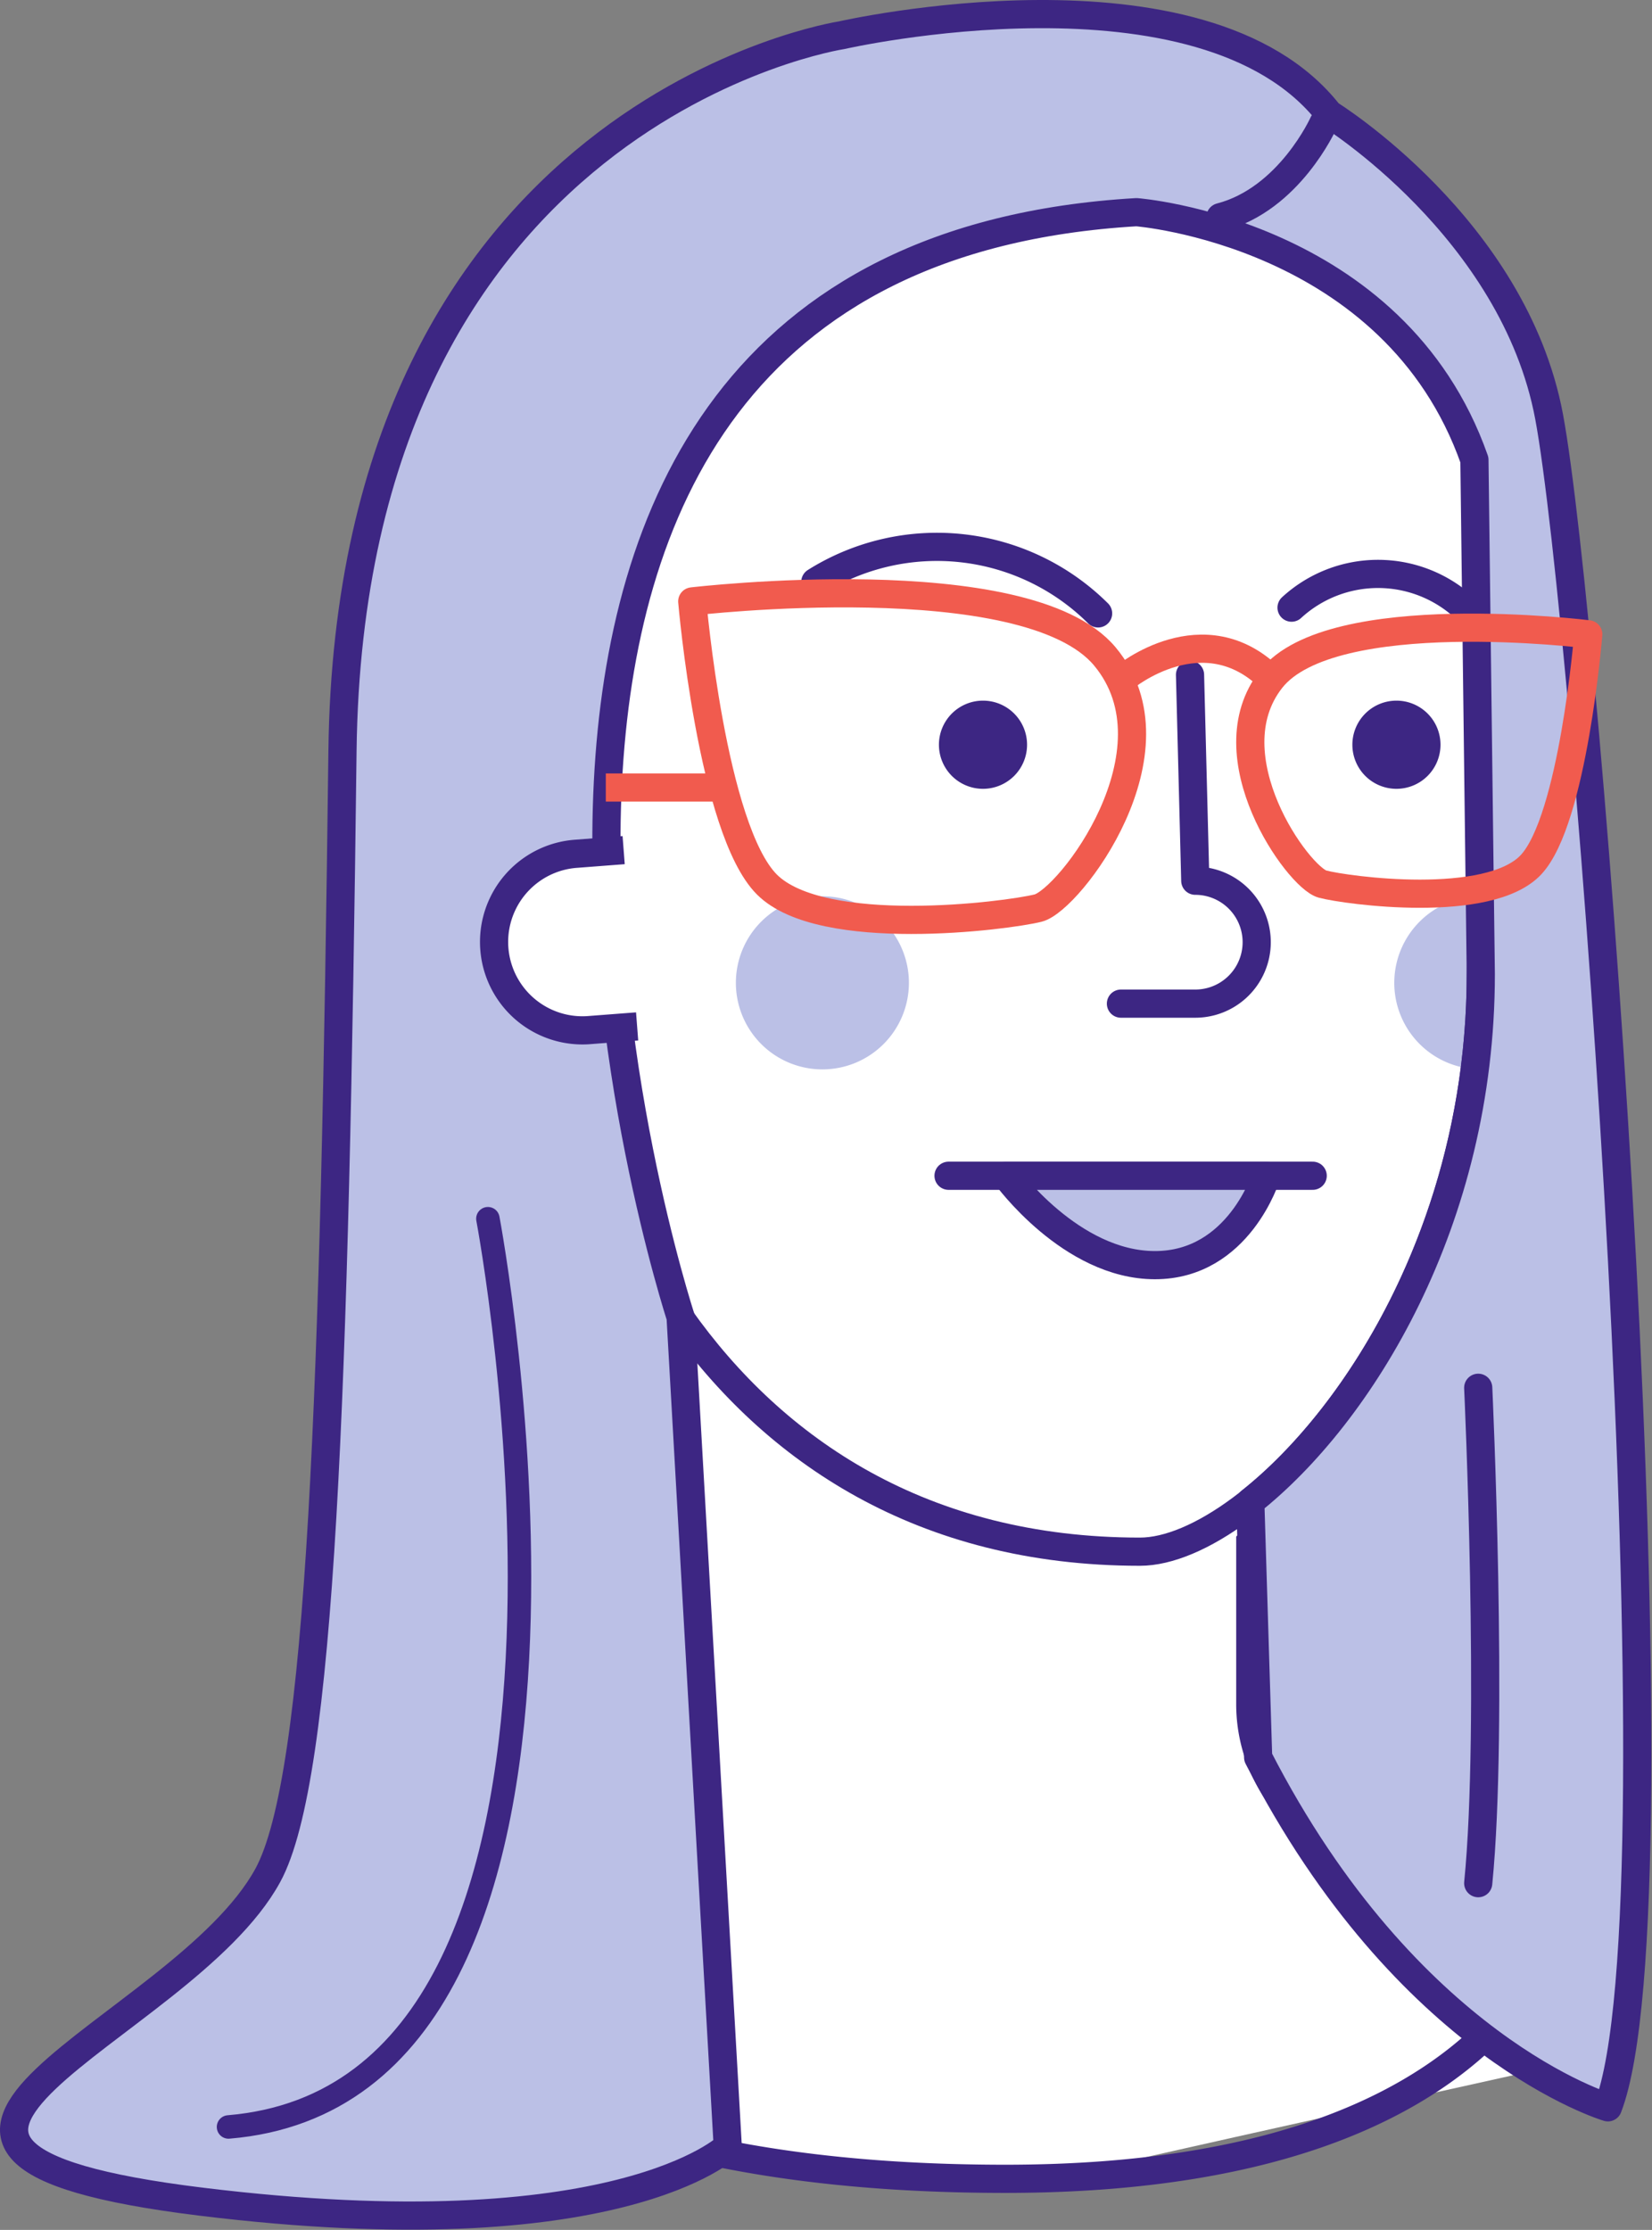
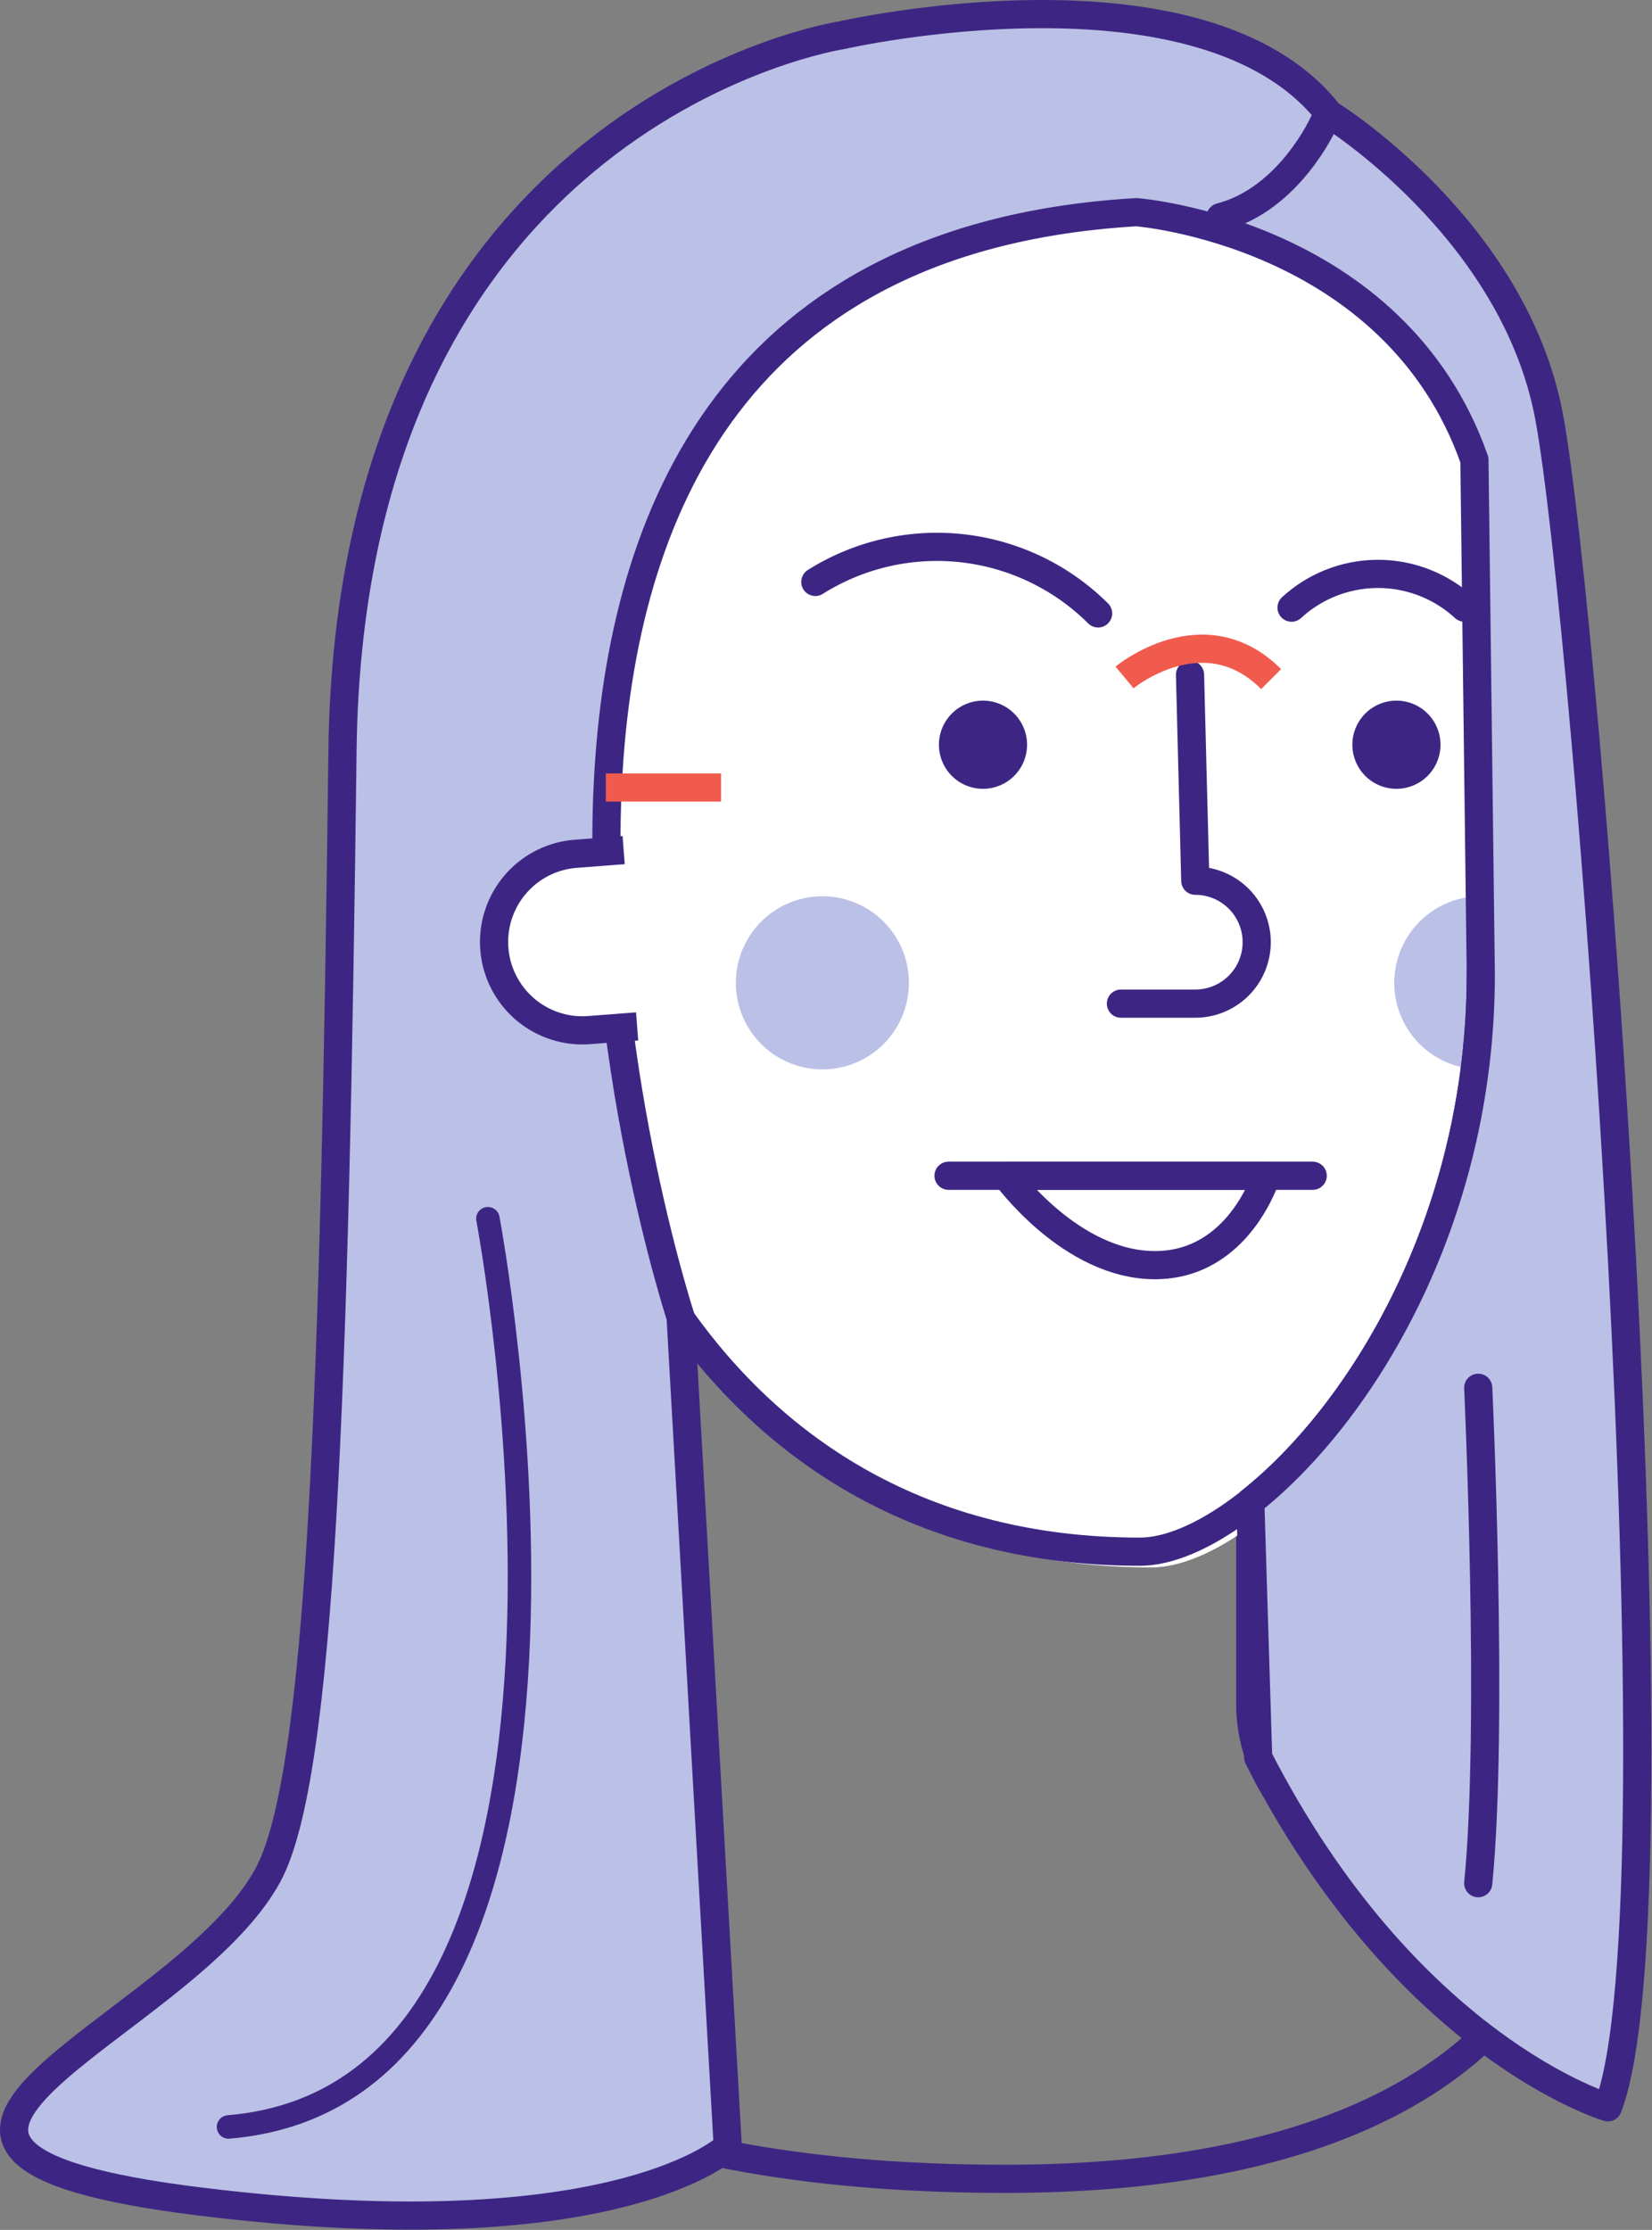
<svg xmlns="http://www.w3.org/2000/svg" width="175.904" height="237.318" viewBox="0 0 175.904 237.318">
  <rect x="0" y="0" width="175.904" height="237.318" fill="#808080" stroke="none" />
  <g id="avatr" transform="translate(-0.387 -0.387)">
    <g id="Groupe_161" data-name="Groupe 161">
-       <path id="Tracé_981" data-name="Tracé 981" d="M55.29,111.475,52.5,182.89S56.1,200.2,57.771,200.2s40.66,3.557,42.333,3,55-12.333,55-12.333l-18.533-21.234s-21.135,2.919-16.618-38.221Z" transform="translate(13.562 28.797)" fill="#fff" />
      <path id="Tracé_982" data-name="Tracé 982" d="M142.973,177.435v-.059a16.618,16.618,0,0,1-16.618-16.619V81.281H65.215v79.476A16.617,16.617,0,0,1,48.6,177.376s.011.023.031.059H27.722s3.732,33.838,72.554,33.838c59.622,0,60.752-33.838,60.752-33.838Z" transform="translate(7.161 20.997)" fill="none" stroke="#3d2683" stroke-linejoin="round" stroke-width="3" />
      <path id="Tracé_983" data-name="Tracé 983" d="M68.486,4.512,47.471,87.463c0,27.5,17.016,70.5,63.292,70.5,12.032,0,36.292-25.339,36.292-61.468l-2.318-72.98Z" transform="translate(12.263 9.238)" fill="#fff" />
      <path id="Tracé_984" data-name="Tracé 984" d="M118.291,85.323a9.2,9.2,0,0,0,8.567,9.18,79.725,79.725,0,0,0,.646-10.108V76.111a9.213,9.213,0,0,0-9.212,9.212" transform="translate(30.558 19.662)" fill="#bbc0e6" />
      <path id="Tracé_985" data-name="Tracé 985" d="M46.473,28.008V91.28c0,27.5,17.016,70.5,63.292,70.5,12.032,0,36.292-25.339,36.292-61.468l1.585-63.917L121.163,14.5,72.694,23.267Z" transform="translate(12.005 3.747)" fill="none" stroke="#3d2683" stroke-miterlimit="10" stroke-width="3" />
      <path id="Tracé_986" data-name="Tracé 986" d="M95.162,92.376h7.915a6.54,6.54,0,0,0,0-13.08l-.56-21.914" transform="translate(24.583 14.824)" fill="none" stroke="#3d2683" stroke-linecap="round" stroke-linejoin="round" stroke-width="3" />
      <path id="Tracé_987" data-name="Tracé 987" d="M80.573,99.75h38.775" transform="translate(20.814 25.768)" fill="#fff" />
      <path id="Tracé_988" data-name="Tracé 988" d="M80.573,99.75h38.775" transform="translate(20.814 25.768)" fill="none" stroke="#3d2683" stroke-linecap="round" stroke-miterlimit="10" stroke-width="3" />
-       <path id="Tracé_989" data-name="Tracé 989" d="M85.453,99.75h27.7s-2.9,9.513-11.865,9.513S85.453,99.75,85.453,99.75" transform="translate(22.075 25.769)" fill="#bbc0e6" />
      <path id="Tracé_990" data-name="Tracé 990" d="M85.453,99.75h27.7s-2.9,9.513-11.865,9.513S85.453,99.75,85.453,99.75Z" transform="translate(22.075 25.769)" fill="none" stroke="#3d2683" stroke-linejoin="round" stroke-width="3" />
      <path id="Tracé_991" data-name="Tracé 991" d="M81,85.323a9.212,9.212,0,1,1-9.212-9.211A9.211,9.211,0,0,1,81,85.323" transform="translate(16.167 19.662)" fill="#bbc0e6" />
      <path id="Tracé_992" data-name="Tracé 992" d="M77.491,228.456,72.47,140.164S35.646,27.6,121.009,22.581c0,0,27.459,2.109,35.987,26.362l.678,54.726c0,26.346-12.894,46.931-24.545,56.156l.837,27.205c15.9,30.965,37.242,37.243,37.242,37.243,8.369-21.76-2.268-158.633-6.261-179.933-3.766-20.085-23.433-32.221-23.433-32.221-13.391-17.156-51.9-8.369-51.9-8.369S37.3,11.7,36.468,79.908s-2.255,109.233-7.95,119.676c-9.206,16.877-51.454,29.291-7.1,34.731s56.072-5.859,56.072-5.859" transform="translate(0.387 0.387)" fill="#bbc0e6" />
      <path id="Tracé_993" data-name="Tracé 993" d="M77.491,228.456,72.47,140.164S35.646,27.6,121.009,22.581c0,0,27.459,2.109,35.987,26.362l.678,54.726c0,26.346-12.894,46.931-24.545,56.156l.837,27.205c15.9,30.965,37.242,37.243,37.242,37.243,8.369-21.76-2.268-158.633-6.261-179.933-3.766-20.085-23.433-32.221-23.433-32.221-13.391-17.156-51.9-8.369-51.9-8.369S37.3,11.7,36.468,79.908s-2.255,109.233-7.95,119.676c-9.206,16.877-51.454,29.291-7.1,34.731S77.491,228.456,77.491,228.456Z" transform="translate(0.387 0.387)" fill="none" stroke="#3d2683" stroke-linecap="round" stroke-linejoin="round" stroke-width="3" />
      <path id="Tracé_994" data-name="Tracé 994" d="M57.351,90.97l-5.211.4a9.409,9.409,0,0,1-1.435-18.762l5.211-.4" transform="translate(10.877 18.654)" fill="#fff" />
      <path id="Tracé_995" data-name="Tracé 995" d="M57.351,90.97l-5.211.4a9.409,9.409,0,0,1-1.435-18.762l5.211-.4" transform="translate(10.877 18.654)" fill="none" stroke="#3d2683" stroke-linejoin="round" stroke-width="3" />
      <path id="Tracé_996" data-name="Tracé 996" d="M114.545,10.728s-3.63,8.1-10.966,10" transform="translate(26.758 2.771)" fill="none" stroke="#3d2683" stroke-linecap="round" stroke-linejoin="round" stroke-width="3" />
      <path id="Tracé_997" data-name="Tracé 997" d="M99.408,53.639A24.332,24.332,0,0,0,69.3,50.29" transform="translate(17.903 12.029)" fill="none" stroke="#3d2683" stroke-linecap="round" stroke-linejoin="round" stroke-width="3" />
      <path id="Tracé_998" data-name="Tracé 998" d="M128.01,52.437a13.6,13.6,0,0,0-18.412,0" transform="translate(28.313 12.619)" fill="none" stroke="#3d2683" stroke-linecap="round" stroke-linejoin="round" stroke-width="3" />
      <path id="Tracé_999" data-name="Tracé 999" d="M122.622,64a3.442,3.442,0,1,1-3.442-3.44A3.439,3.439,0,0,1,122.622,64" transform="translate(29.899 15.644)" fill="#3d2683" />
      <path id="Tracé_1000" data-name="Tracé 1000" d="M122.622,64a3.442,3.442,0,1,1-3.442-3.44A3.439,3.439,0,0,1,122.622,64Z" transform="translate(29.899 15.644)" fill="none" stroke="#3d2683" stroke-miterlimit="10" stroke-width="2.5" />
      <path id="Tracé_1001" data-name="Tracé 1001" d="M87.637,64a3.442,3.442,0,1,1-3.443-3.44A3.44,3.44,0,0,1,87.637,64" transform="translate(20.861 15.644)" fill="#3d2683" />
      <path id="Tracé_1002" data-name="Tracé 1002" d="M87.637,64a3.442,3.442,0,1,1-3.443-3.44A3.44,3.44,0,0,1,87.637,64Z" transform="translate(20.861 15.644)" fill="none" stroke="#3d2683" stroke-miterlimit="10" stroke-width="2.5" />
-       <path id="Tracé_1003" data-name="Tracé 1003" d="M58.885,51.351s35.568-4.184,43.937,5.859-3.766,25.943-7.113,26.78-23.015,3.348-28.874-2.51S58.885,51.351,58.885,51.351Z" transform="translate(15.212 13.042)" fill="none" stroke="#f15b4e" stroke-linejoin="round" stroke-width="3" />
-       <path id="Tracé_1004" data-name="Tracé 1004" d="M142.093,54.1s-27.333-3.409-33.765,4.772S111.222,80,113.794,80.684s17.687,2.727,22.188-2.046S142.093,54.1,142.093,54.1Z" transform="translate(27.411 13.793)" fill="none" stroke="#f15b4e" stroke-linejoin="round" stroke-width="3" />
      <path id="Tracé_1005" data-name="Tracé 1005" d="M95.465,58.231s8.441-6.994,15.611.176" transform="translate(24.662 14.253)" fill="none" stroke="#f15b4e" stroke-linejoin="round" stroke-width="3" />
      <line id="Ligne_37" data-name="Ligne 37" x2="12.275" transform="translate(64.892 84.2)" fill="none" stroke="#f15b4e" stroke-linejoin="round" stroke-width="3" />
      <path id="Tracé_1006" data-name="Tracé 1006" d="M125.394,117.682s1.674,35.987,0,52.724" transform="translate(32.393 30.401)" fill="none" stroke="#3d2683" stroke-linecap="round" stroke-linejoin="round" stroke-width="3" />
      <path id="Tracé_1007" data-name="Tracé 1007" d="M47.263,103.383s17.575,92.9-27.618,96.661" transform="translate(5.075 26.707)" fill="none" stroke="#3d2683" stroke-linecap="round" stroke-linejoin="round" stroke-width="2.5" />
    </g>
  </g>
</svg>